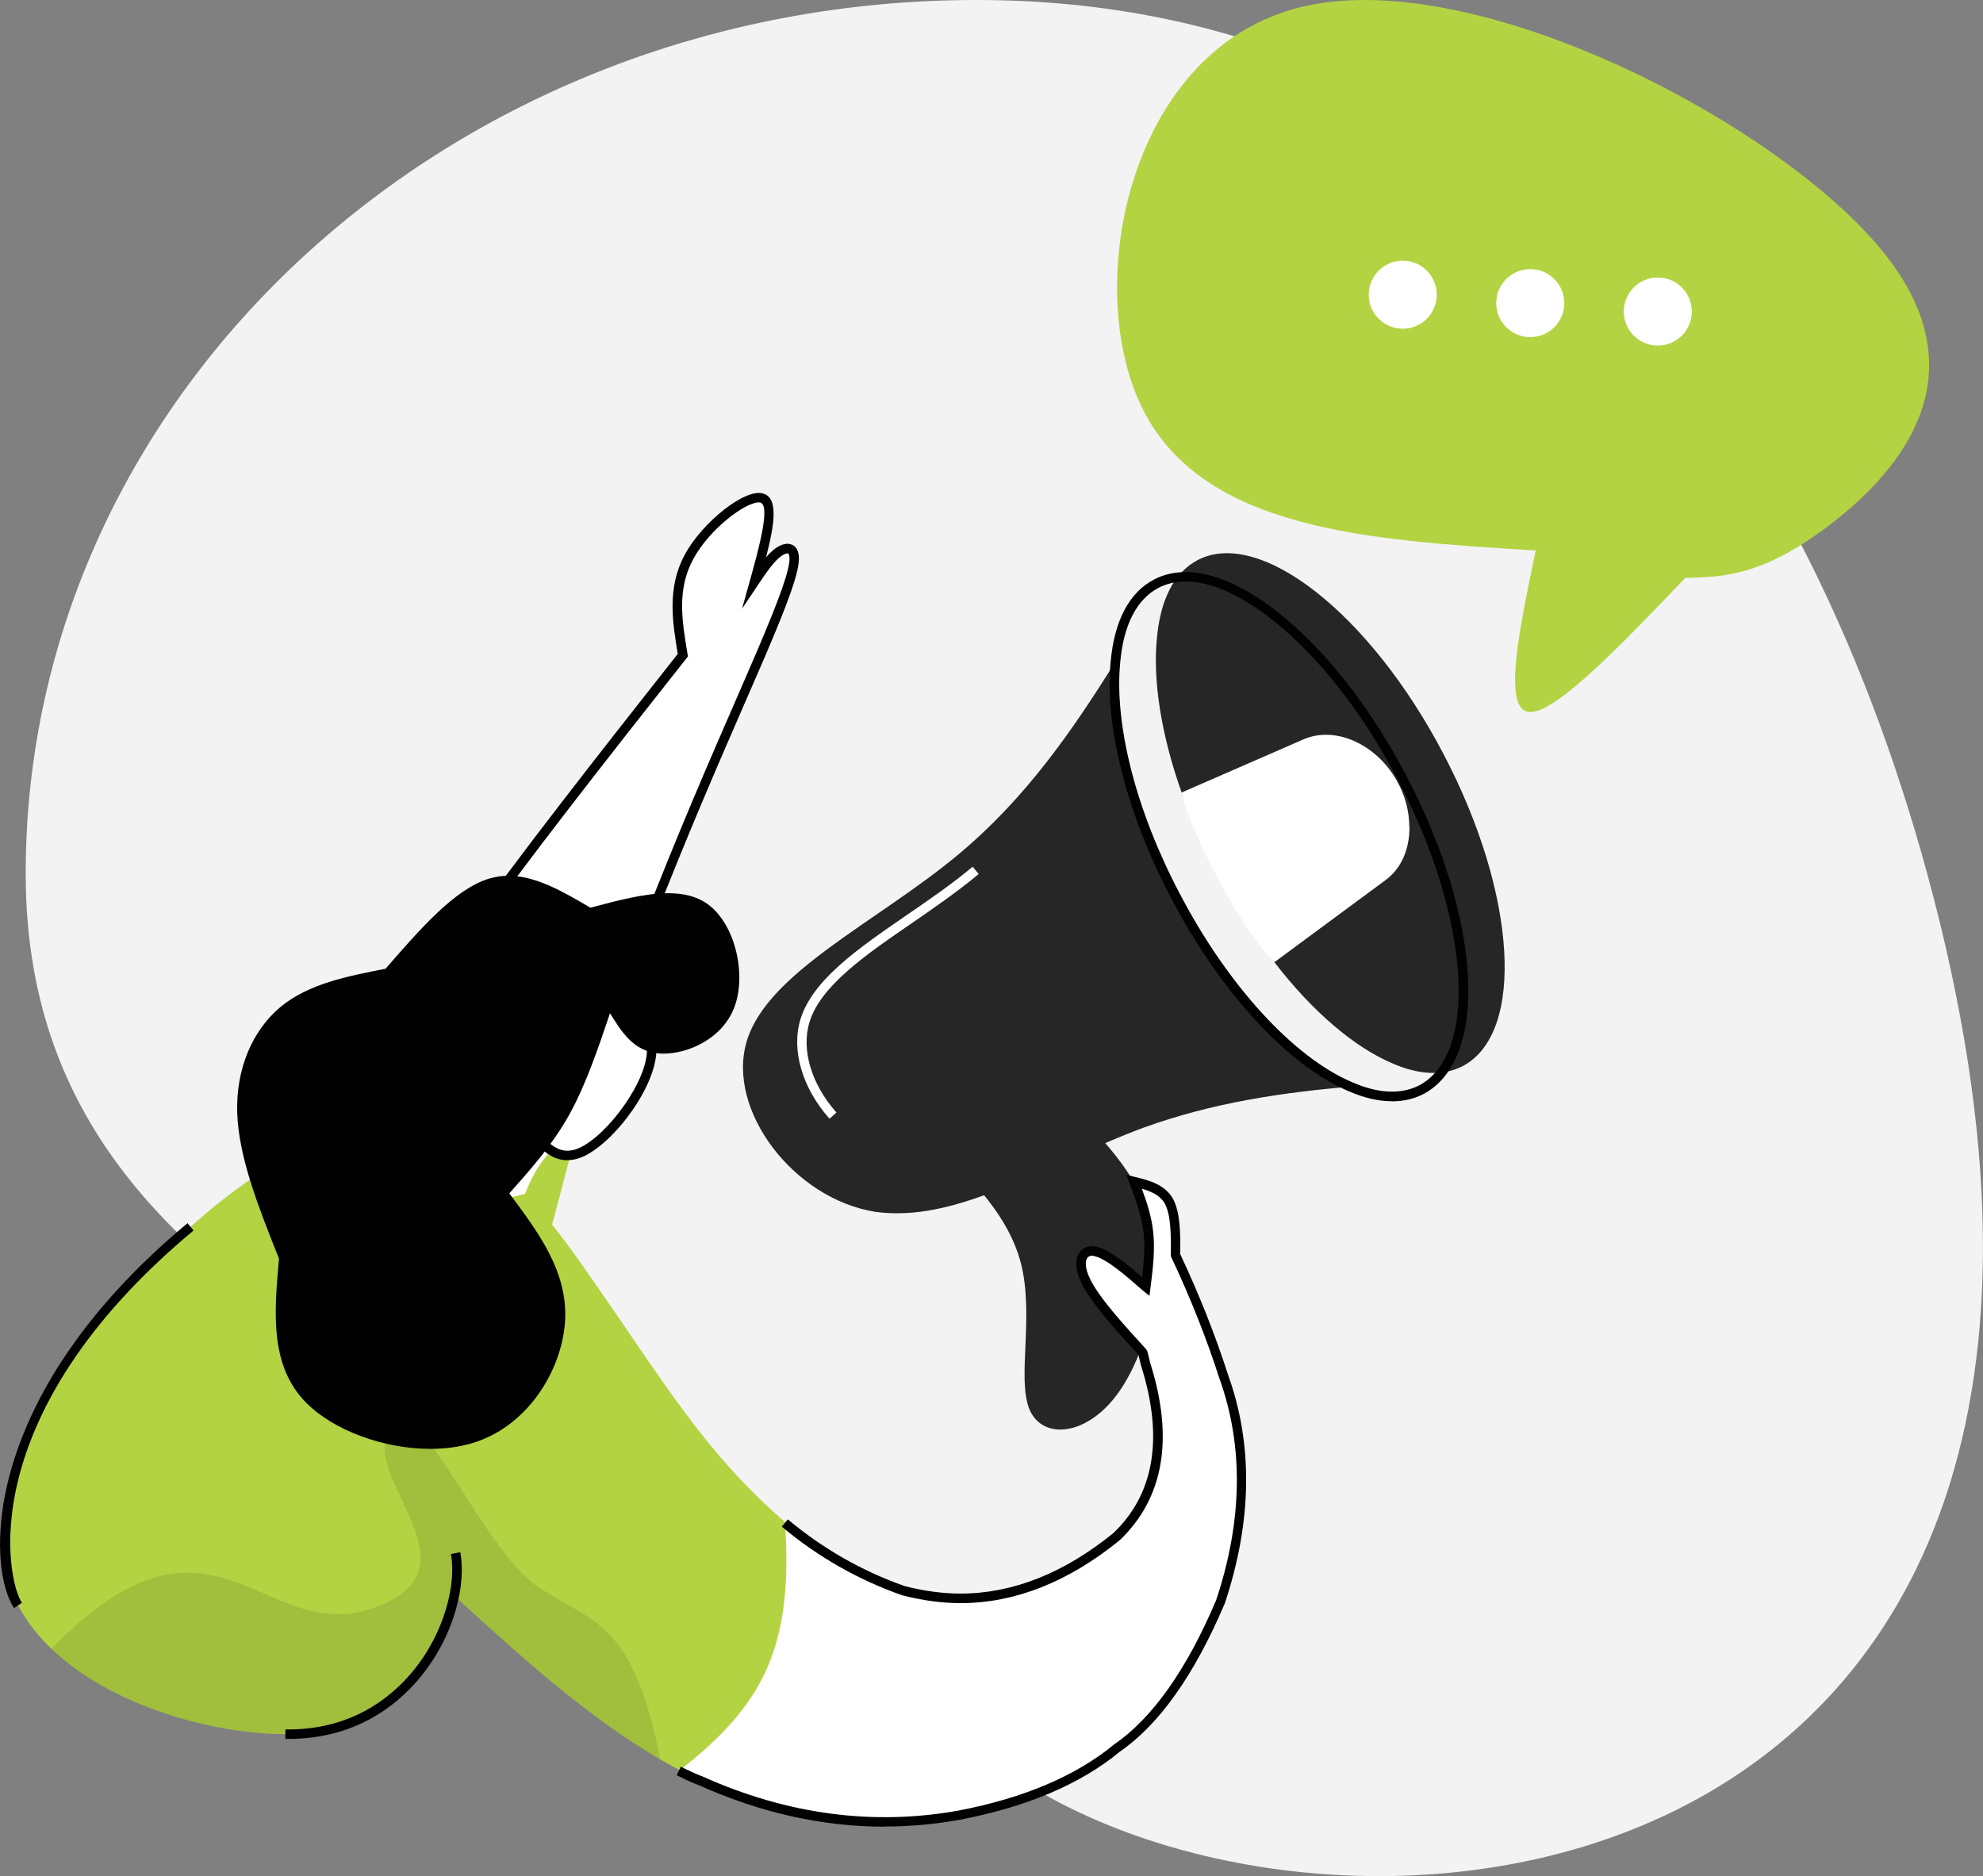
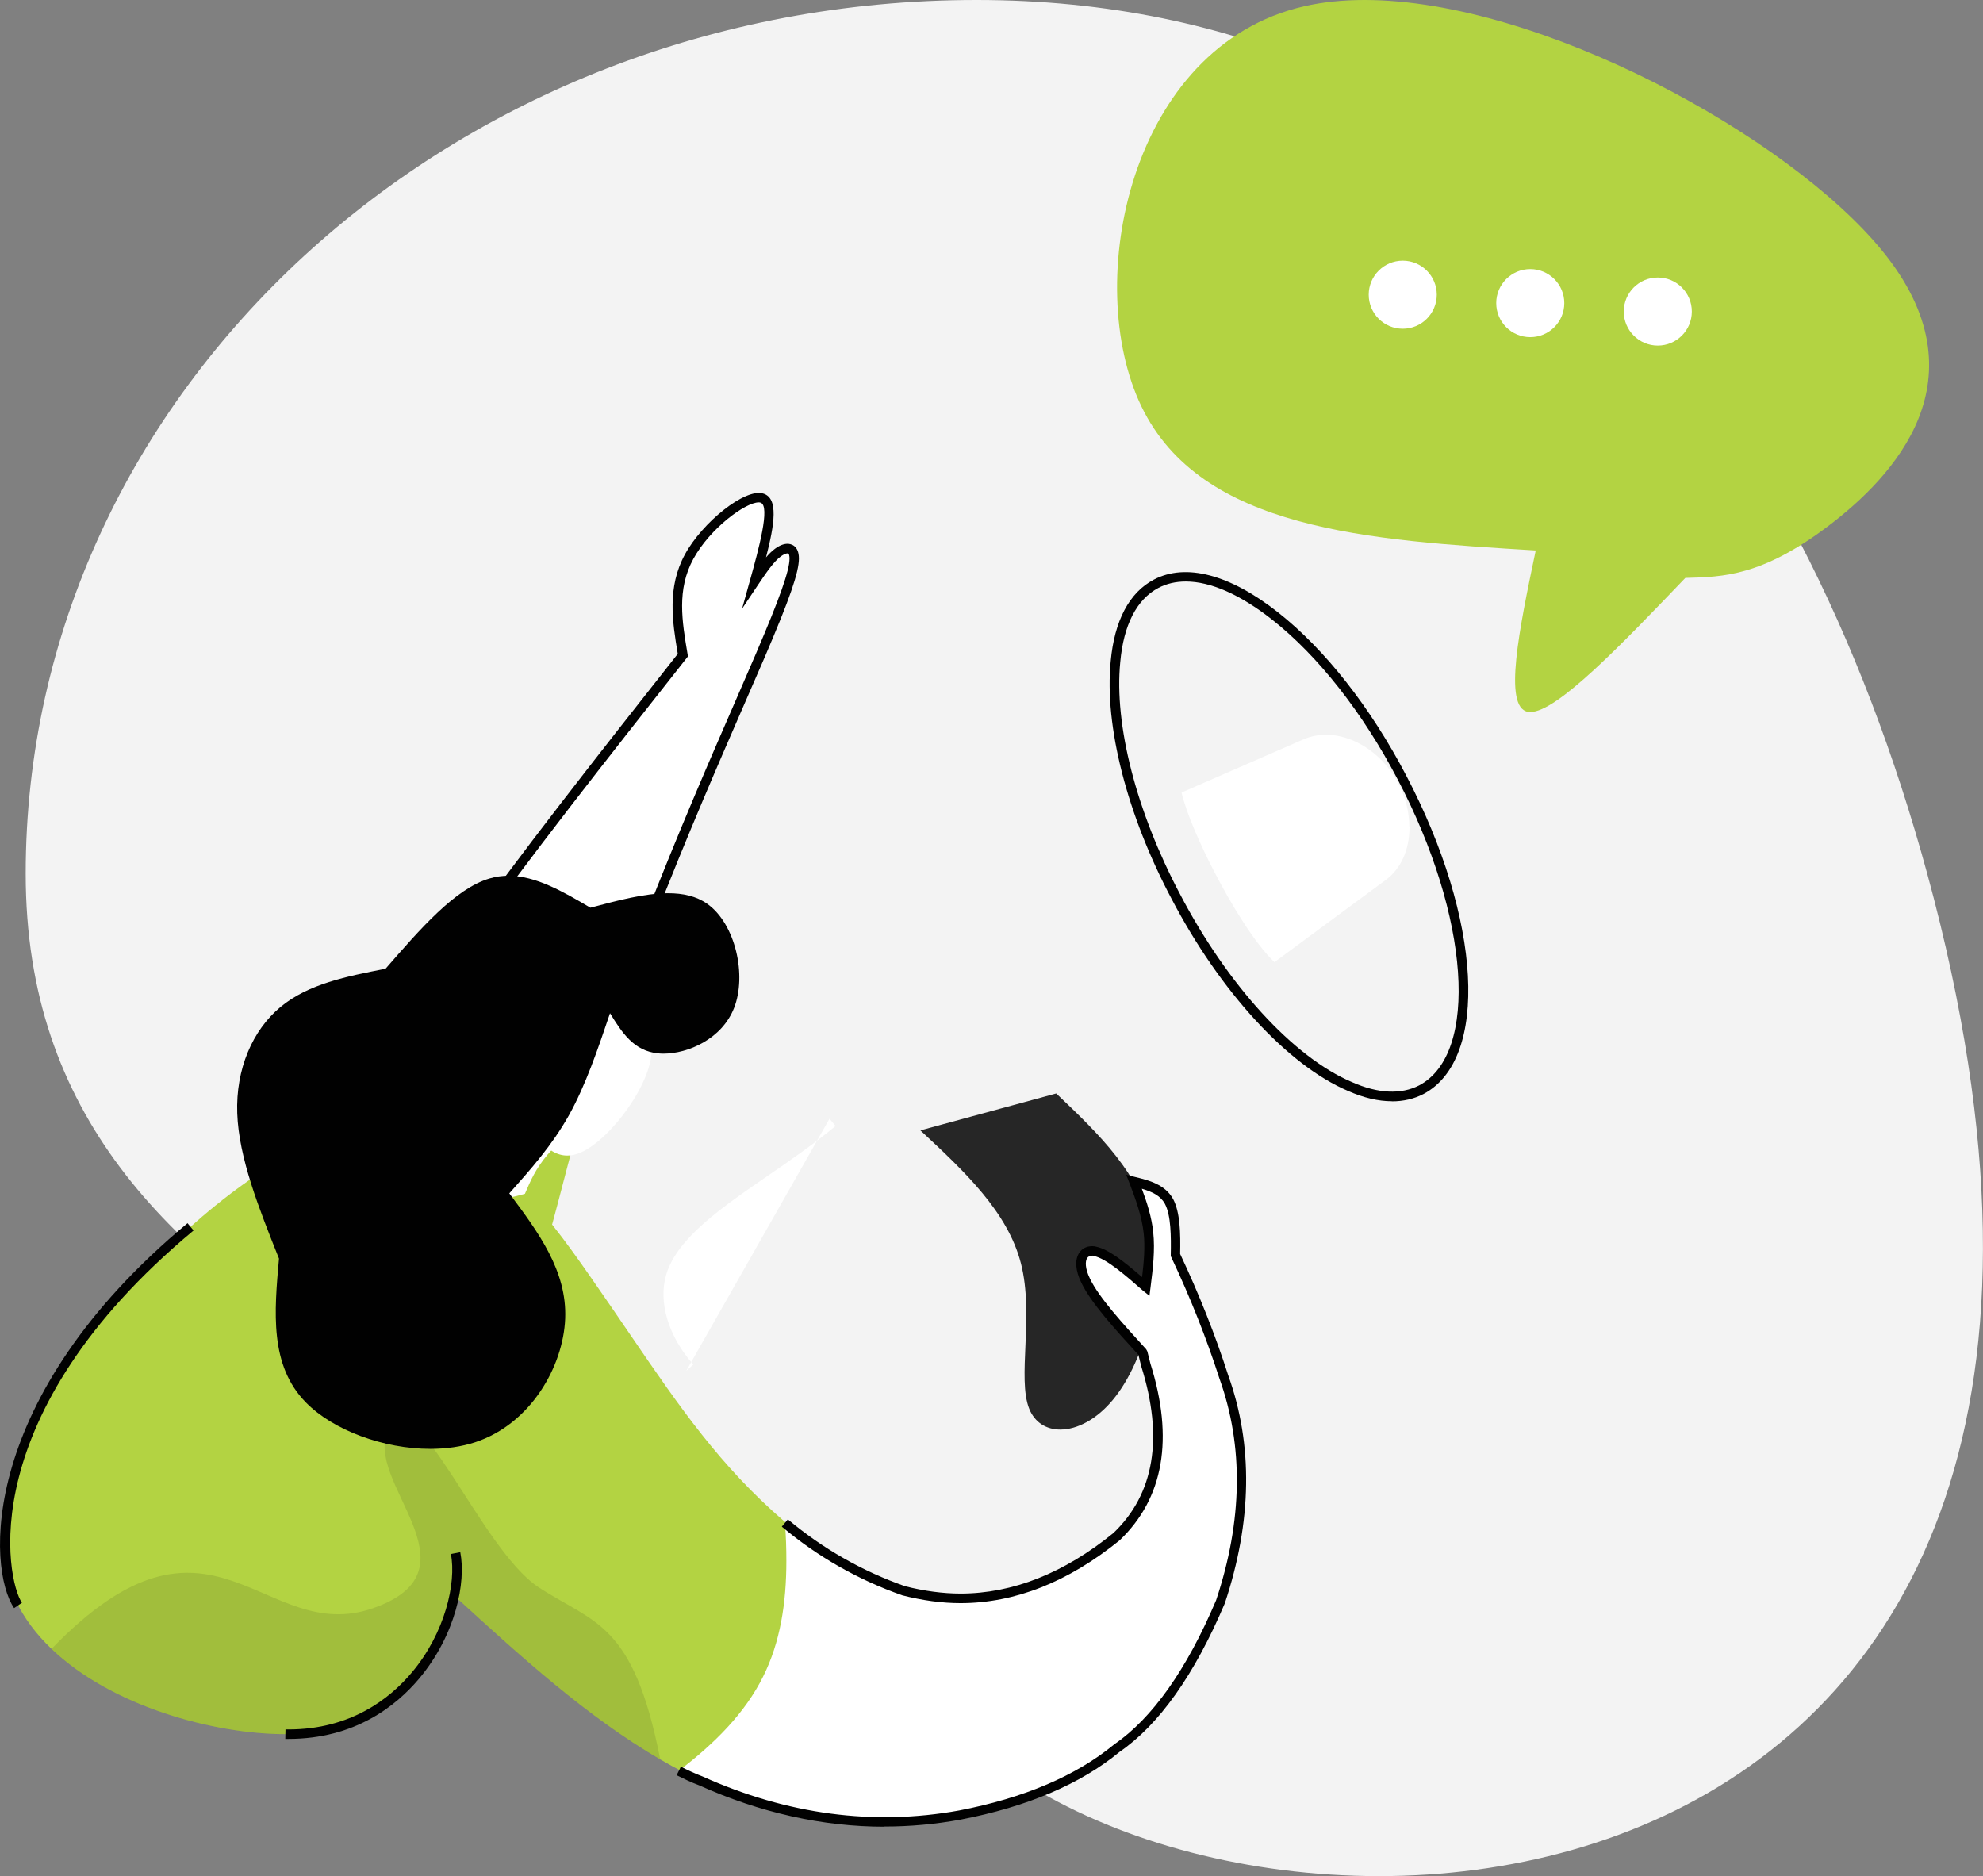
<svg xmlns="http://www.w3.org/2000/svg" id="Layer_2" viewBox="0 0 226.1 213.91">
  <rect x="0" y="0" width="226.1" height="213.91" fill="#808080" stroke="none" />
  <defs>
    <style>
      .cls-1 {
        fill: #262626;
      }

      .cls-2, .cls-3 {
        fill: #010101;
      }

      .cls-4 {
        fill: #fff;
      }

      .cls-3 {
        opacity: .1;
      }

      .cls-5 {
        fill: #f3f3f3;
      }

      .cls-6 {
        fill: #b3d342;
      }
    </style>
  </defs>
  <g id="Layer_1-2" data-name="Layer_1">
    <g id="Follow_Us">
      <path class="cls-5" d="M219.74,99.61c33.34,122.28-73.7,129.28-108.41,99.61C67.5,161.75,2.93,154.63,2.93,99.61S51.46,0,111.33,0s93.86,46.25,108.41,99.61Z" />
      <g>
        <g>
-           <path class="cls-1" d="M166.78,121.55c-2.26,1.17-5.07,1-8.11-.35-4.25-1.82-9.02-5.85-13.36-11.49-2.34-2.99-4.6-6.46-6.55-10.24-1.6-3.08-2.95-6.12-4.03-9.11-2.34-6.59-3.3-12.79-2.82-17.61.39-4.29,1.91-7.46,4.64-8.89,7.11-3.73,19.69,6.16,28.02,22.08,8.37,15.92,9.37,31.83,2.21,35.61Z" />
-           <path class="cls-1" d="M153.94,123.89c-7.81.69-15.66,1.82-23.55,4.68-9.67,3.56-19.39,9.76-28.02,9.76-.87,0-1.73-.04-2.6-.17-9.24-1.47-17-11.58-14.62-19.47,2.39-7.89,14.92-13.58,24.16-21.3,7.59-6.33,12.92-14.01,17.87-21.95-.69,6.98,1.65,16.87,6.85,26.72,5.68,10.89,13.36,18.95,19.91,21.73Z" />
-           <path class="cls-4" d="M94.58,127.55c-3.1-3.48-4.38-7.81-3.32-11.31,1.37-4.51,6.58-8.1,12.1-11.89,2.55-1.75,5.19-3.56,7.54-5.53l.69.83c-2.4,2-5.05,3.83-7.62,5.6-5.36,3.68-10.42,7.16-11.68,11.31-.95,3.14.23,7.08,3.08,10.28l-.8.72Z" />
+           <path class="cls-4" d="M94.58,127.55l.69.83c-2.4,2-5.05,3.83-7.62,5.6-5.36,3.68-10.42,7.16-11.68,11.31-.95,3.14.23,7.08,3.08,10.28l-.8.72Z" />
          <path class="cls-2" d="M158.71,125.56c-1.55,0-3.22-.39-4.99-1.17-6.89-2.92-14.62-11.34-20.17-21.97-5.06-9.57-7.64-19.67-6.91-27.02.42-4.63,2.12-7.85,4.93-9.32,3.63-1.91,8.66-.59,14.14,3.73,5.36,4.22,10.55,10.82,14.61,18.58,8.63,16.41,9.5,32.37,1.99,36.34h0c-1.08.56-2.29.84-3.59.84ZM135.2,66.3c-1.14,0-2.19.24-3.12.73-2.46,1.29-3.97,4.21-4.35,8.46-.71,7.15,1.83,17.02,6.79,26.41,5.44,10.42,12.96,18.65,19.64,21.48,2.96,1.31,5.59,1.43,7.65.37,6.86-3.62,5.76-19.27-2.44-34.87-3.99-7.63-9.08-14.1-14.32-18.23-3.64-2.87-7.03-4.35-9.84-4.35Z" />
          <path class="cls-1" d="M120.44,124.68c4.85,4.62,9.7,9.23,10.99,15.7,1.3,6.47-.95,14.81-4.45,19.11-1.91,2.35-4.18,3.5-6.09,3.5-1.58,0-2.91-.8-3.54-2.37-1.39-3.46.57-10.65-.94-16.56-1.51-5.91-6.49-10.55-11.47-15.18l15.49-4.21Z" />
          <path class="cls-4" d="M160.71,94.31c0,2.47-.91,4.73-2.78,6.07l-12.62,9.32c-2.27-2.18-4.91-6.54-6.86-10.31-1.6-3.08-3.19-6.69-3.73-9.03l13.92-6.07c3.64-1.56,8.24.56,10.58,4.64,1,1.73,1.47,3.6,1.47,5.38Z" />
        </g>
        <g>
          <path class="cls-4" d="M58.76,147.67c5.12-14.92,10.24-29.85,15.22-42.67,4.98-12.82,9.83-23.53,12.73-30.31,2.9-6.78,3.85-9.62,3.85-11.02,0-.81-.32-1.13-.76-1.13-.32,0-.72.17-1.1.46-.91.68-1.78,1.98-2.65,3.28,1.25-4.5,2.5-9,.82-9.49-.11-.03-.22-.05-.35-.05-1.9,0-6.07,3.31-7.93,6.73-1.99,3.65-1.35,7.44-.71,11.22-18.34,23.25-36.68,46.51-39.86,58.67-3.18,12.16,8.79,13.23,20.76,14.3Z" />
          <path class="cls-2" d="M58.71,148.21c-8.35-.75-16.99-1.52-20.33-6.26-1.57-2.23-1.86-5.08-.91-8.72,3.21-12.24,21.8-35.83,39.81-58.68-.63-3.73-1.22-7.59.81-11.33,2-3.69,6.88-7.58,8.92-6.95,1.77.51,1.31,3.48.33,7.28.33-.39.68-.73,1.03-.99.5-.37.99-.56,1.42-.56.3,0,1.3.12,1.3,1.68s-1.05,4.6-3.89,11.23c-.66,1.54-1.42,3.28-2.26,5.2-2.79,6.41-6.62,15.19-10.47,25.1-4.97,12.79-10.17,27.94-15.19,42.59l-.14.4-.44.02ZM58.25,147.49l.51.18-.51-.18ZM86.51,57.28c-1.52,0-5.55,2.95-7.46,6.45-1.9,3.5-1.29,7.08-.65,10.87l.04.24-.15.19c-18.01,22.83-36.61,46.42-39.77,58.47-.87,3.31-.62,5.87.75,7.82,2.99,4.26,11.14,5.06,19.11,5.77,4.99-14.55,10.15-29.57,15.1-42.28,3.85-9.92,7.68-18.71,10.48-25.13.83-1.92,1.59-3.66,2.25-5.2,2.71-6.32,3.81-9.45,3.81-10.8,0-.27-.04-.59-.22-.59s-.48.13-.78.35c-.83.62-1.69,1.91-2.53,3.15l-1.88,2.81.91-3.26c.94-3.38,2.36-8.49,1.19-8.83-.06-.02-.12-.03-.2-.03Z" />
          <path class="cls-6" d="M55,104.37c-8.65,11.85-15.21,22.17-17,28.99-3.18,12.16,10.24,14.28,22.21,15.35,3.43-10.01,5.42-21.06,8.81-30.44-3.19-4.48-6.56-8.26-9.6-10.84-1.55-1.32-3.02-2.32-4.41-3.07h-.01Z" />
          <g>
            <path class="cls-6" d="M141.5,171.91c-.73,10.5-6.24,22.41-16.66,29.22-6.65,4.34-15.28,6.56-24.03,6.56-4.94,0-9.93-.73-14.59-2.19-3.81-1.18-7.46-2.88-10.94-4.9-8.35-4.86-15.93-11.75-23.46-18.64-3.16,7.7-6.32,15.4-18.44,15.72-.28.04-.57.04-.85.04-8.15,0-19.82-3.16-26.66-9.73-3.44-3.28-5.67-7.46-5.67-12.52.08-15.48,21.32-39.51,36.43-45.47,2.8-1.09,5.39-1.62,7.78-1.62,10.58,0,17.51,9.44,22.9,17.18,6.65,9.52,10.9,16.49,17.06,23.06,6.2,6.56,14.26,12.77,23.02,13.54.65.04,1.3.08,1.95.08,8.15,0,16.53-4.38,20.18-9.56,3.93-5.59,2.35-12.16.73-18.72l3.77-10.86c4.09,9.12,8.23,18.28,7.5,28.81Z" />
            <path class="cls-3" d="M75.28,200.61c-8.35-4.86-15.93-11.75-23.46-18.64-3.16,7.7-6.32,15.4-18.44,15.72-.28.04-.57.04-.85.04-8.15,0-19.82-3.16-26.66-9.73,18.36-19.01,24.11-.2,36.71-4.66,12.6-4.42-1.38-14.59,1.74-20.34,3.08-5.75,10.41,13.54,17.06,17.95,6.36,4.17,10.82,3.93,13.9,19.65Z" />
          </g>
          <path class="cls-4" d="M139.15,182.66c-3.43,8.07-7.37,13.62-11.8,16.65-4.47,3.69-10.45,6.2-17.91,7.63-2.86.52-5.73.78-8.59.78-7.03,0-14.01-1.56-20.95-4.68-.82-.3-1.65-.69-2.52-1.13,4.16-3.17,7.59-6.64,9.63-10.76,1.95-3.9,2.65-8.37,2.65-13.18,0-1.43-.04-2.86-.17-4.34,4.03,3.38,8.59,5.99,13.53,7.72,2.21.56,4.38.87,6.51.87,6.07,0,12.01-2.34,17.78-7.03,4.86-4.64,5.99-11.19,3.34-19.6l-.35-1.39c-2.78-3.04-5.46-5.99-6.51-8.2-1-2.04-.48-3.38.74-3.38.09,0,.22,0,.3.04,1.47.26,3.64,2.13,5.81,4.03.26-2.08.52-4.16.3-6.16-.22-2-.91-3.9-1.65-5.81,1.6.39,3.21.82,3.99,2.26.74,1.39.78,3.73.74,6.12,2.13,4.51,3.99,9.15,5.51,13.88,2.82,7.85,2.69,16.44-.39,25.68Z" />
          <path class="cls-2" d="M100.86,208.27c-7.06,0-14.19-1.59-21.17-4.73-.88-.32-1.77-.76-2.54-1.14l.48-.97c.74.37,1.61.79,2.47,1.11,9.67,4.35,19.52,5.65,29.25,3.88,7.39-1.42,13.34-3.95,17.67-7.52,4.38-3.01,8.28-8.53,11.64-16.45,3.02-9.05,3.15-17.57.38-25.28-1.47-4.56-3.31-9.21-5.49-13.83l-.06-.11v-.13c.04-2.14.03-4.54-.67-5.85-.51-.93-1.44-1.37-2.63-1.72.61,1.63,1.12,3.25,1.3,4.96.22,2.04-.04,4.17-.3,6.23l-.13,1.02-.78-.62c-1.75-1.54-4.16-3.66-5.54-3.91l-.15-.05c-.33.01-.52.1-.64.29-.22.35-.25,1.15.32,2.32,1.02,2.16,3.77,5.16,6.42,8.07l.13.24.35,1.39c2.69,8.55,1.52,15.33-3.49,20.13-5.87,4.77-11.97,7.18-18.16,7.18-2.1,0-4.33-.3-6.64-.89-5.04-1.77-9.65-4.4-13.74-7.83l.69-.83c4,3.35,8.49,5.91,13.36,7.62,2.17.55,4.32.84,6.33.84,5.93,0,11.8-2.32,17.44-6.91,4.65-4.45,5.73-10.86,3.16-19.02l-.32-1.29c-2.68-2.93-5.43-5.95-6.51-8.23-.67-1.37-.76-2.57-.26-3.37.32-.51.85-.79,1.49-.79.11,0,.28,0,.46.06,1.38.28,3.13,1.65,5.24,3.47.2-1.72.36-3.42.18-5.02-.21-1.92-.89-3.78-1.61-5.68l-.38-.97,1.01.25c1.52.37,3.41.83,4.34,2.52.8,1.51.85,3.91.8,6.26,2.18,4.63,4.02,9.28,5.48,13.83,2.85,7.92,2.72,16.68-.39,26.01-3.46,8.15-7.49,13.83-12,16.93-4.43,3.66-10.54,6.26-18.12,7.72-2.88.53-5.81.79-8.69.79Z" />
          <path class="cls-4" d="M51.31,129.92c1.77-.56,3.55-1.11,5.28-2.68,1.73-1.57,3.42-4.14,5.11-6.72l6.28,5.99c-2.1,1.77-4.2,3.54-5.55,5.14-1.36,1.6-1.97,3.03-2.58,4.46-1.25.34-2.5.68-3.7.68-.42,0-.84-.04-1.25-.14-1.58-.38-3.06-1.59-3.64-2.85-.58-1.26-.26-2.57.05-3.88Z" />
          <path class="cls-4" d="M63.36,113.21l-4.52,12.58c1.67,2.98,3.33,5.96,5.84,5.96.49,0,1.01-.11,1.56-.36,3.43-1.51,8.29-8.1,8.05-11.97-.24-3.87-5.59-5.04-10.93-6.2Z" />
-           <path class="cls-2" d="M64.68,132.28c-2.83,0-4.6-3.17-6.32-6.23l-.12-.22,4.76-13.25.46.1-.11.53.12-.53c5.46,1.19,11.09,2.42,11.36,6.7.26,4.14-4.7,10.87-8.37,12.5-.61.27-1.21.4-1.78.4ZM59.44,125.74c1.52,2.72,3.11,5.46,5.25,5.46.42,0,.88-.1,1.34-.31,3.24-1.43,7.96-7.82,7.73-11.44-.21-3.36-5.13-4.53-10.05-5.61l-4.27,11.9Z" />
          <path class="cls-2" d="M69.55,115.52c1.34,2.16,2.69,4.32,5.51,4.58.19.02.38.03.58.03,2.81,0,6.66-1.67,8.05-5.19,1.49-3.76.15-9.63-3.05-11.89-1.24-.88-2.77-1.21-4.46-1.21-2.67,0-5.77.83-8.86,1.65-3.1-1.82-6.21-3.64-9.35-3.64-.73,0-1.46.1-2.19.32-3.89,1.16-7.85,5.72-11.82,10.28-4.41.86-8.82,1.73-11.99,4.37-3.17,2.64-5.1,7.05-4.92,12.12.18,5.08,2.47,10.82,4.76,16.56-.54,6.08-1.09,12.17,3.07,16.4,3.11,3.17,8.85,5.29,14.19,5.29,1.79,0,3.54-.24,5.12-.76,6.3-2.08,10.03-8.61,10.25-14.08.22-5.47-3.08-9.88-6.37-14.29,2.44-2.74,4.87-5.47,6.79-8.89,1.91-3.42,3.3-7.53,4.69-11.64Z" />
          <path class="cls-2" d="M32.89,198.26c-.12,0-.24,0-.36,0l.02-1.08c.11,0,.23,0,.34,0,7.12,0,11.58-3.53,14.08-6.51,3.77-4.49,5.08-10.19,4.44-13.49l1.07-.21c.67,3.44-.51,9.41-4.67,14.39-2.65,3.16-7.37,6.9-14.91,6.9Z" />
          <path class="cls-2" d="M1.61,183.35c-3.07-4.48-4.15-23.97,19.77-43.89l.69.83C-3.19,161.33.73,180.15,2.5,182.74l-.9.61Z" />
        </g>
        <path class="cls-6" d="M175.1,62.77c-1.87,8.93-3.73,17.87-.89,18.39.09.02.18.02.28.02,3.04,0,10.35-7.65,17.67-15.29,4.38-.11,8.76-.23,16.25-5.88,7.48-5.65,18.07-16.84,6.23-31.38C204.09,15.65,175.69,0,155.58,0c-2.43,0-4.75.23-6.89.72-19.87,4.55-25.34,31.55-18.54,45.63,6.8,14.08,25.88,15.25,44.96,16.41Z" />
        <circle class="cls-4" cx="159.94" cy="33.6" r="3.88" />
        <circle class="cls-4" cx="174.48" cy="34.56" r="3.88" />
        <circle class="cls-4" cx="189.02" cy="35.52" r="3.88" />
      </g>
    </g>
  </g>
</svg>